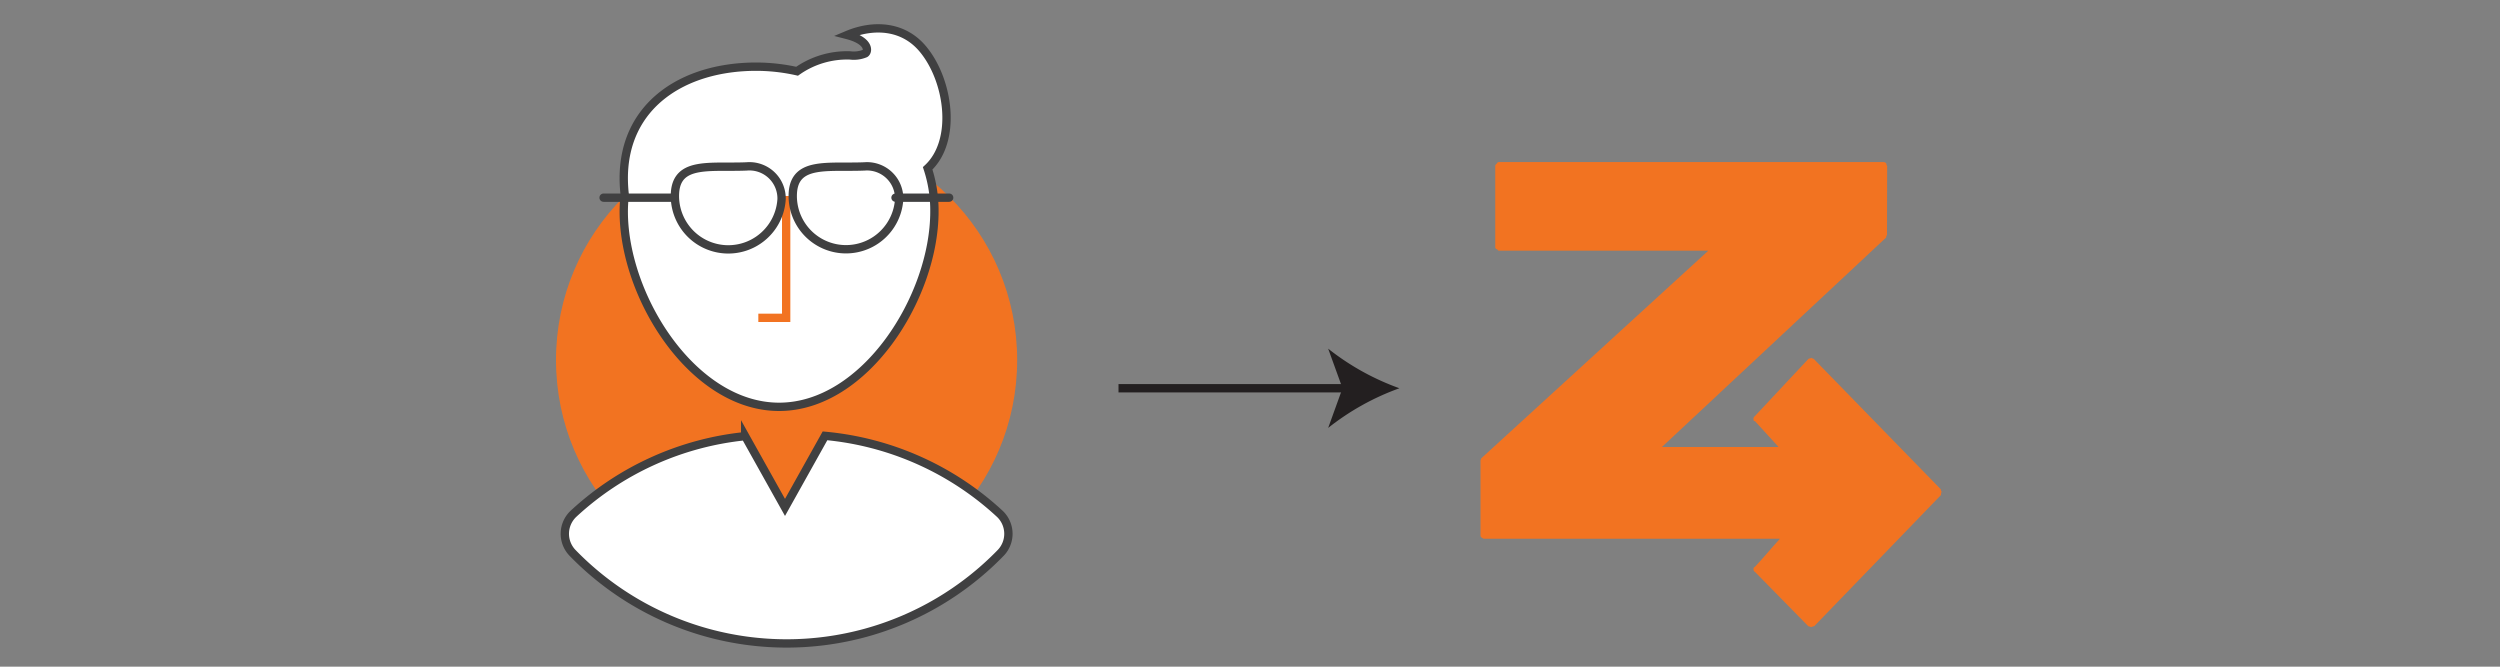
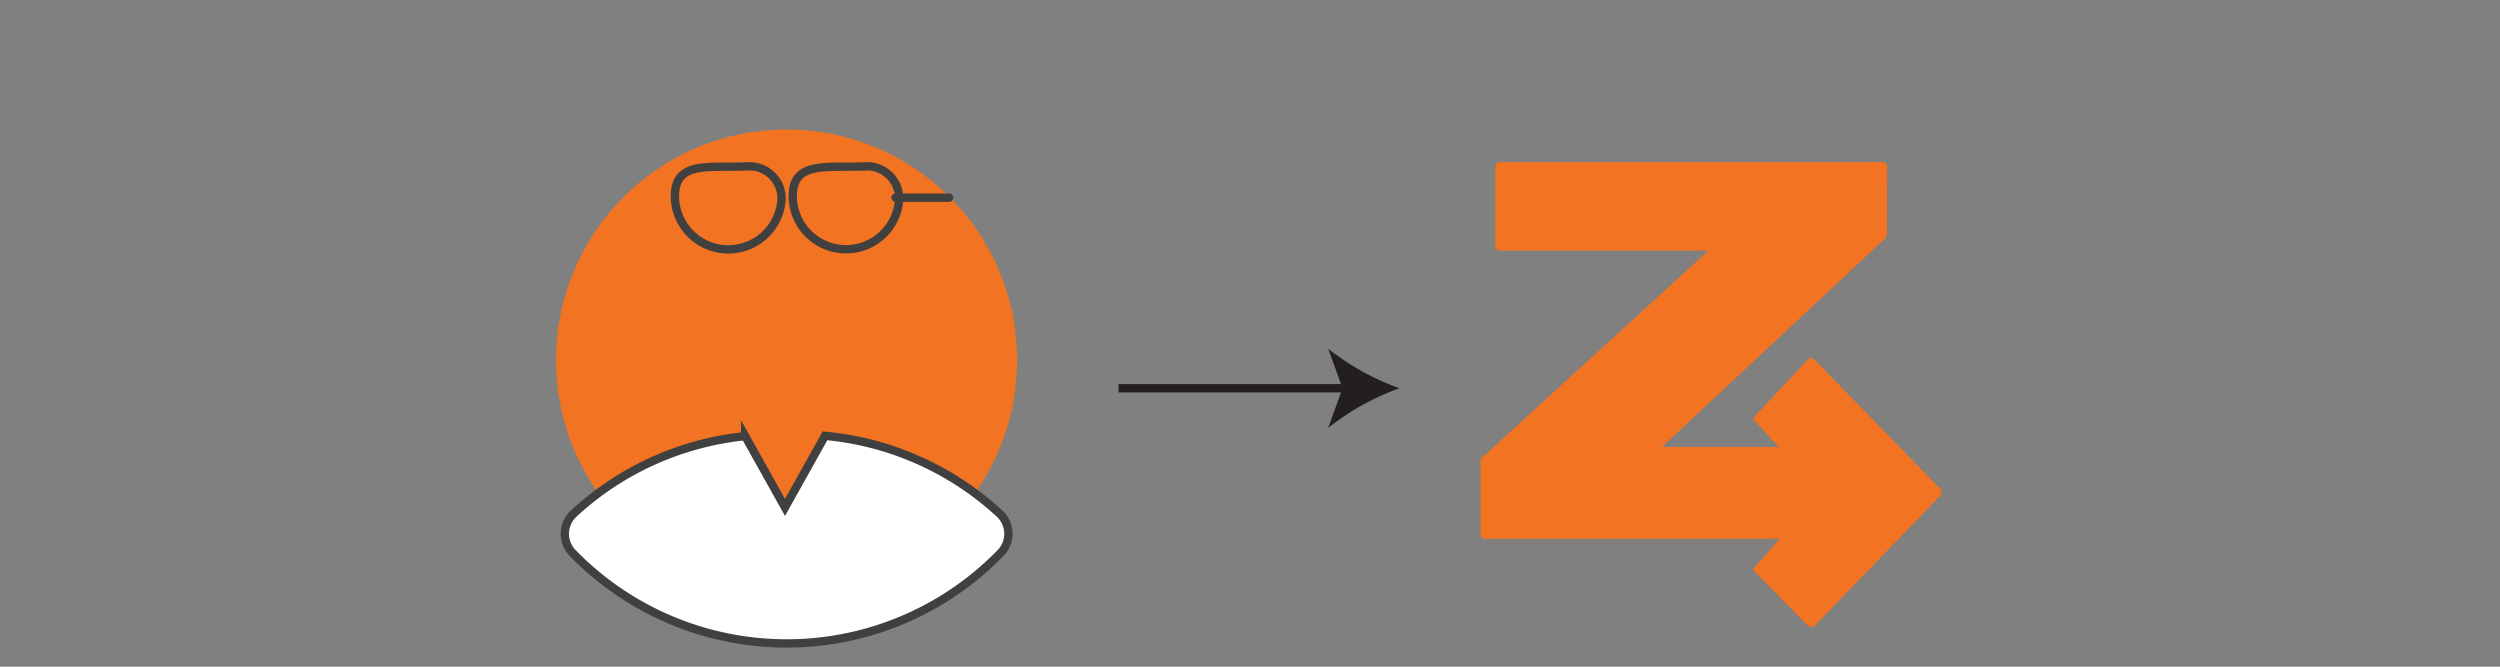
<svg xmlns="http://www.w3.org/2000/svg" id="Layer_1" data-name="Layer 1" viewBox="0 0 300 80">
  <rect x="0" y="0" width="300" height="80" fill="#808080" stroke="none" />
  <defs>
    <style>.cls-1{fill:#f27321;}.cls-2{fill:#fff;}.cls-2,.cls-4,.cls-5{stroke:#404041;}.cls-2,.cls-3,.cls-4,.cls-5,.cls-6{stroke-miterlimit:10;}.cls-3,.cls-4,.cls-5,.cls-6{fill:none;}.cls-3{stroke:#f27321;}.cls-4{stroke-linecap:round;}.cls-6{stroke:#231f20;}.cls-7{fill:#231f20;}</style>
  </defs>
  <title>how-it-works-1</title>
  <circle class="cls-1" cx="94.39" cy="43.21" r="27.67" />
-   <path class="cls-2" d="M93.49,48.82c10.29,0,18.64-13.15,18.64-23.44a16.11,16.11,0,0,0-.81-5.18c3.58-3.31,2.56-10.6-.6-14.35-2.39-2.84-6-2.94-9.06-1.65,2.71.7,2.54,2,2.16,2.21a3.56,3.56,0,0,1-1.81.24,10.4,10.4,0,0,0-6.36,1.9A22.51,22.51,0,0,0,90.76,8C82,8,74.85,12.61,74.85,21.39a17.74,17.74,0,0,0,.12,2,17.72,17.72,0,0,0-.12,2C74.85,35.67,83.2,48.82,93.49,48.82Z" />
  <path class="cls-2" d="M120,61.68l0,0A35.67,35.67,0,0,0,99,52.3l-4.8,8.59-4.78-8.55a35.61,35.61,0,0,0-20.6,9.31l0,0a3.3,3.3,0,0,0-.13,4.68,35.8,35.8,0,0,0,51.41,0A3.3,3.3,0,0,0,120,61.68Z" />
  <polyline class="cls-3" points="94.34 23.52 94.34 38.14 91 38.14" />
  <path class="cls-4" d="M93.79,23.89A6.39,6.39,0,1,1,81,23.15c.24-3.83,4.26-3,8.59-3.18A3.86,3.86,0,0,1,93.79,23.89Z" />
  <path class="cls-5" d="M107.9,23.89a6.39,6.39,0,1,1-12.76-.74c.24-3.83,4.26-3,8.59-3.18A3.86,3.86,0,0,1,107.9,23.89Z" />
-   <line class="cls-4" x1="80.72" y1="23.72" x2="72.43" y2="23.72" />
  <line class="cls-4" x1="113.9" y1="23.72" x2="107.46" y2="23.72" />
-   <path class="cls-1" d="M226.46,19.9a.32.32,0,0,1-.09-.27.46.46,0,0,0-.35-.18H179.88c-.18,0-.18.09-.27.18s-.18.18-.18.27v9.74c0,.09,0,.18.18.26s.09.18.27.18H205L177.75,55c0,.09-.09.18-.09.26v8.94a.32.32,0,0,0,.09.27.66.66,0,0,0,.35.18h35.5c-1.06,1.15-2,2.3-3,3.36-.18.09-.18.18-.18.27s0,.27.18.35L217,75.15c.09,0,.26.09.35.09s.18-.09.35-.09l15.23-15.76A.68.68,0,0,1,233,59a.33.33,0,0,1-.09-.27L217.68,43.1a.32.32,0,0,0-.26-.09c0-.09-.09-.09-.18,0a.33.33,0,0,0-.26.09l-6.38,6.82c-.18.18-.18.18-.18.35s0,.27.18.27l2.83,3.1h-14l26.92-25.15V28.4c0-.09,0-.09.09-.18Z" />
+   <path class="cls-1" d="M226.46,19.9a.32.32,0,0,1-.09-.27.46.46,0,0,0-.35-.18H179.88c-.18,0-.18.09-.27.18s-.18.18-.18.27v9.74c0,.09,0,.18.18.26s.09.18.27.18H205L177.75,55c0,.09-.09.18-.09.26v8.94a.32.32,0,0,0,.09.27.66.66,0,0,0,.35.18h35.5c-1.06,1.15-2,2.3-3,3.36-.18.09-.18.18-.18.27s0,.27.18.35L217,75.15c.09,0,.26.09.35.09s.18-.09.35-.09l15.23-15.76A.68.68,0,0,1,233,59a.33.33,0,0,1-.09-.27L217.68,43.1a.32.32,0,0,0-.26-.09c0-.09-.09-.09-.18,0a.33.33,0,0,0-.26.09l-6.38,6.82c-.18.18-.18.18-.18.35s0,.27.18.27l2.83,3.1h-14l26.92-25.15V28.4c0-.09,0-.09.09-.18" />
  <line class="cls-6" x1="134.22" y1="46.59" x2="161.9" y2="46.59" />
  <path class="cls-7" d="M167.93,46.59a30.22,30.22,0,0,0-8.55,4.76l1.72-4.76-1.72-4.75A30.2,30.2,0,0,0,167.93,46.59Z" />
</svg>